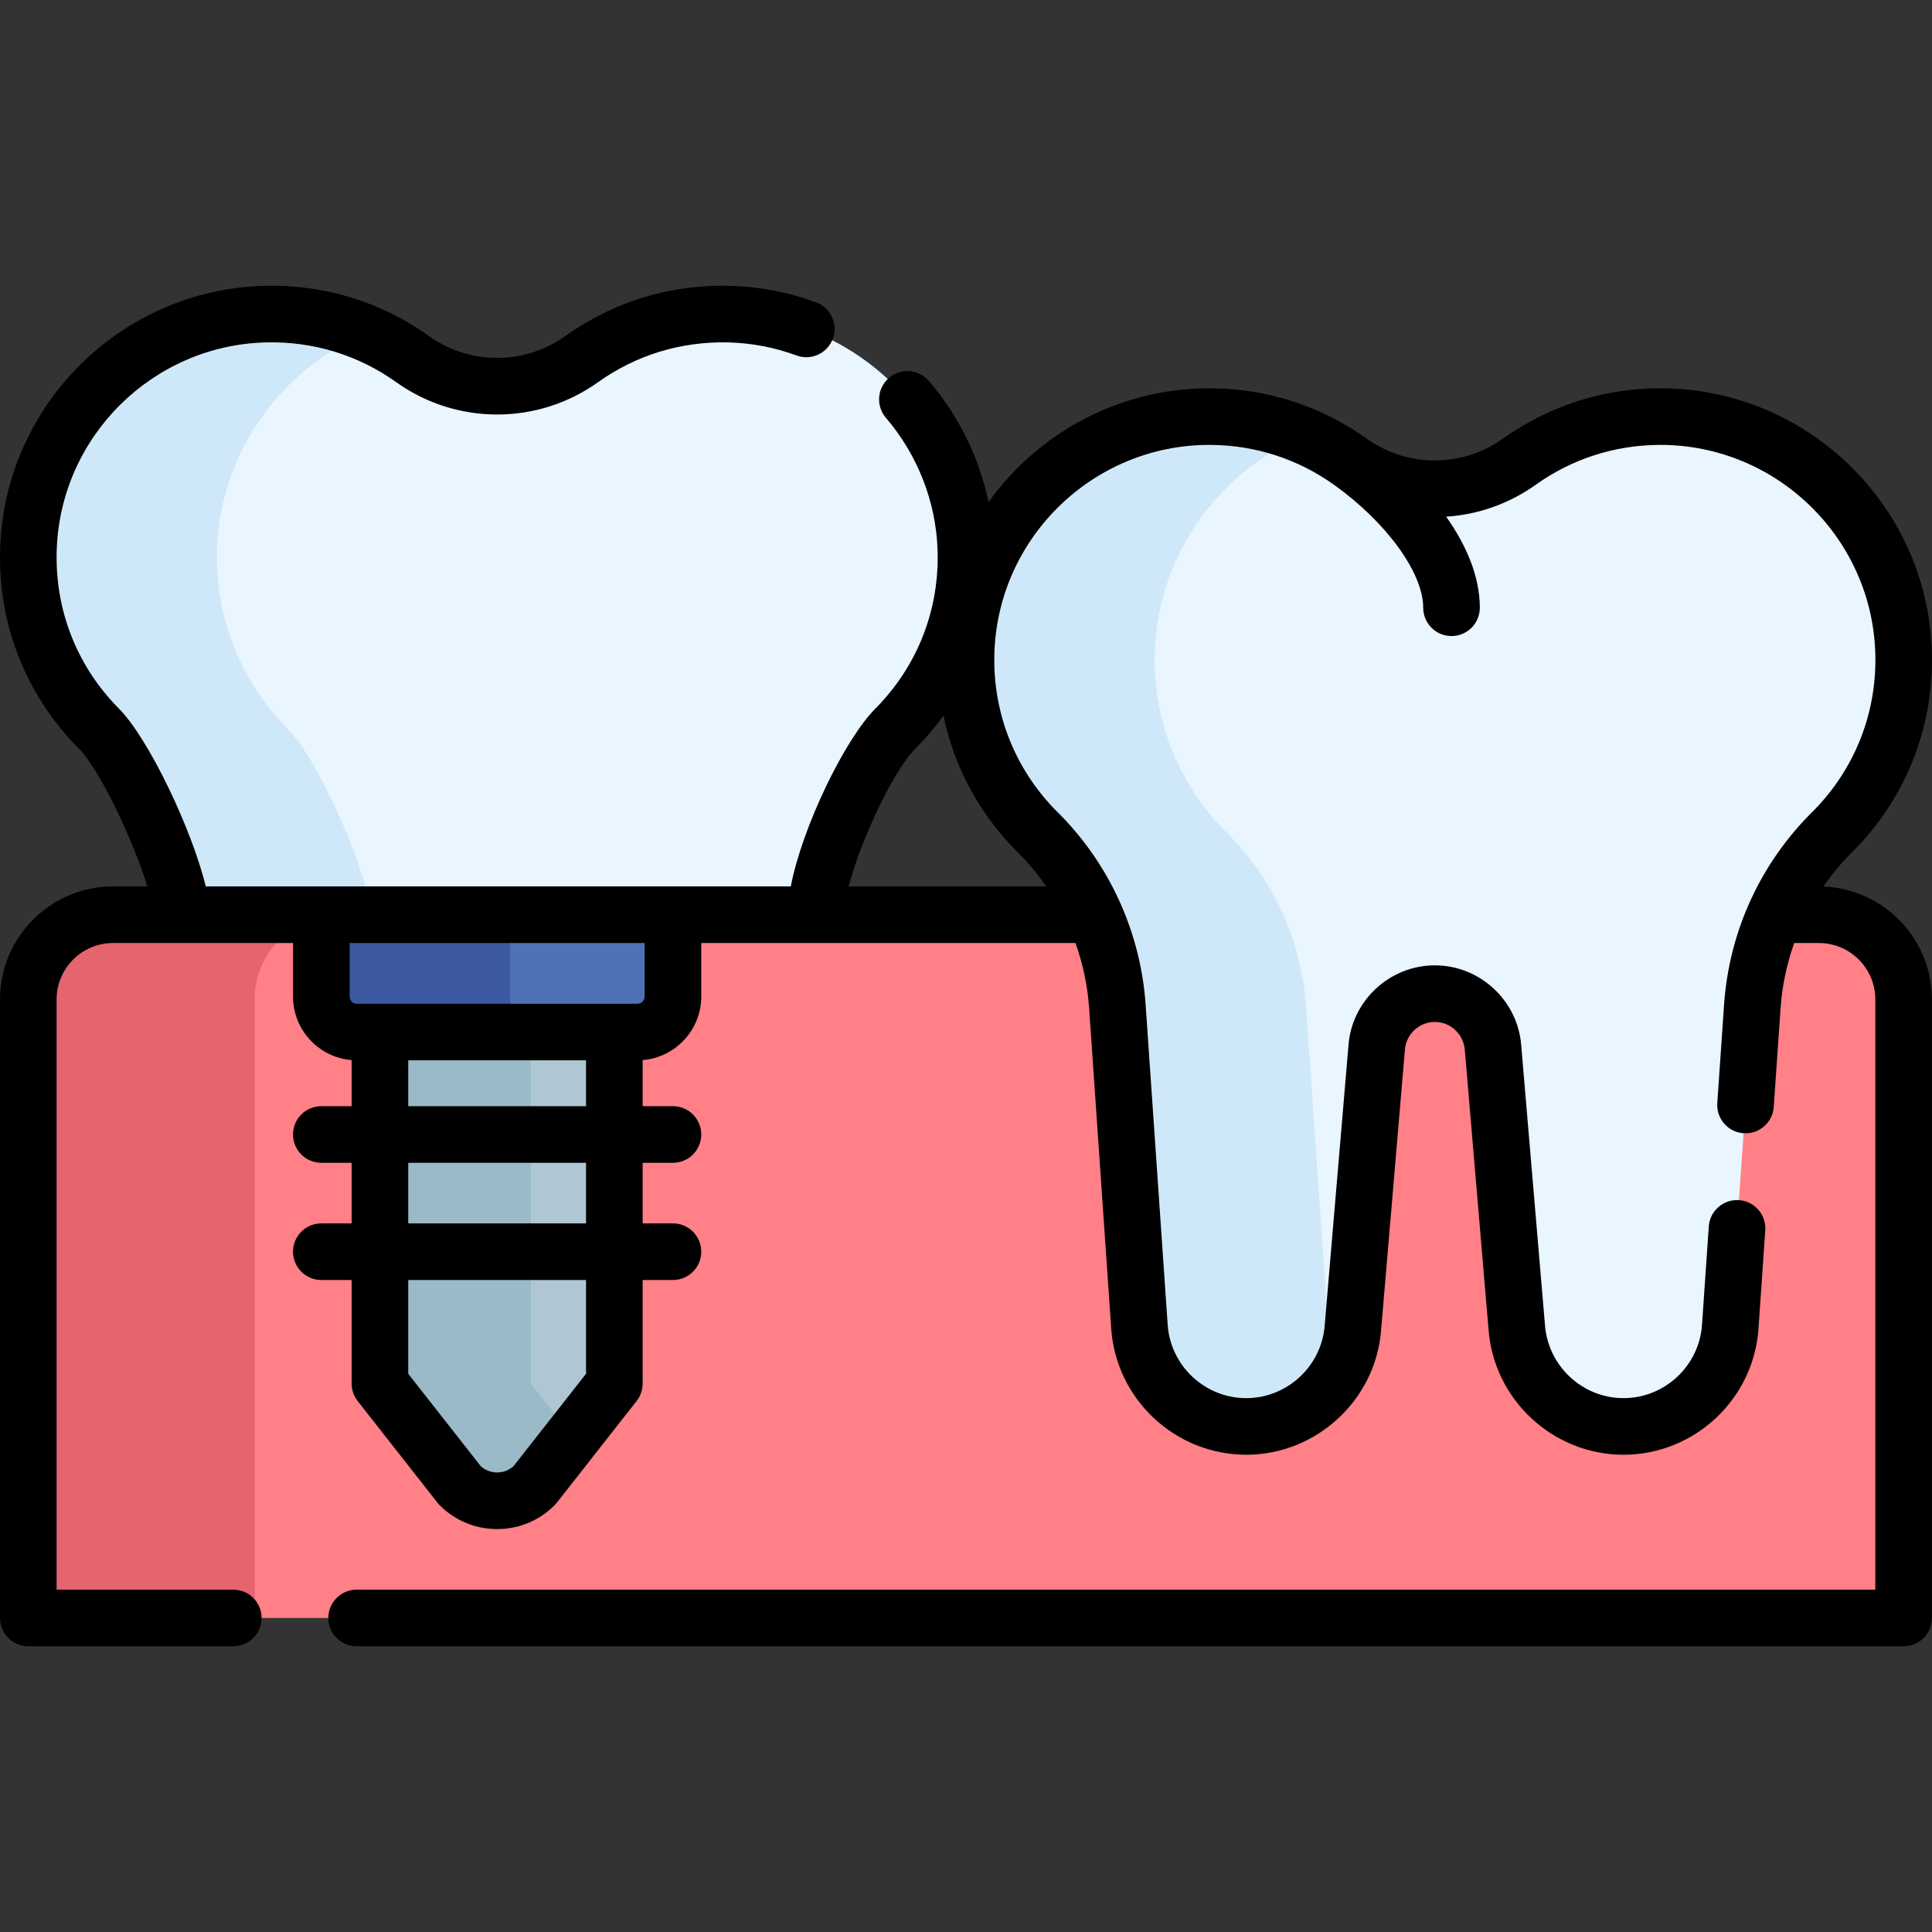
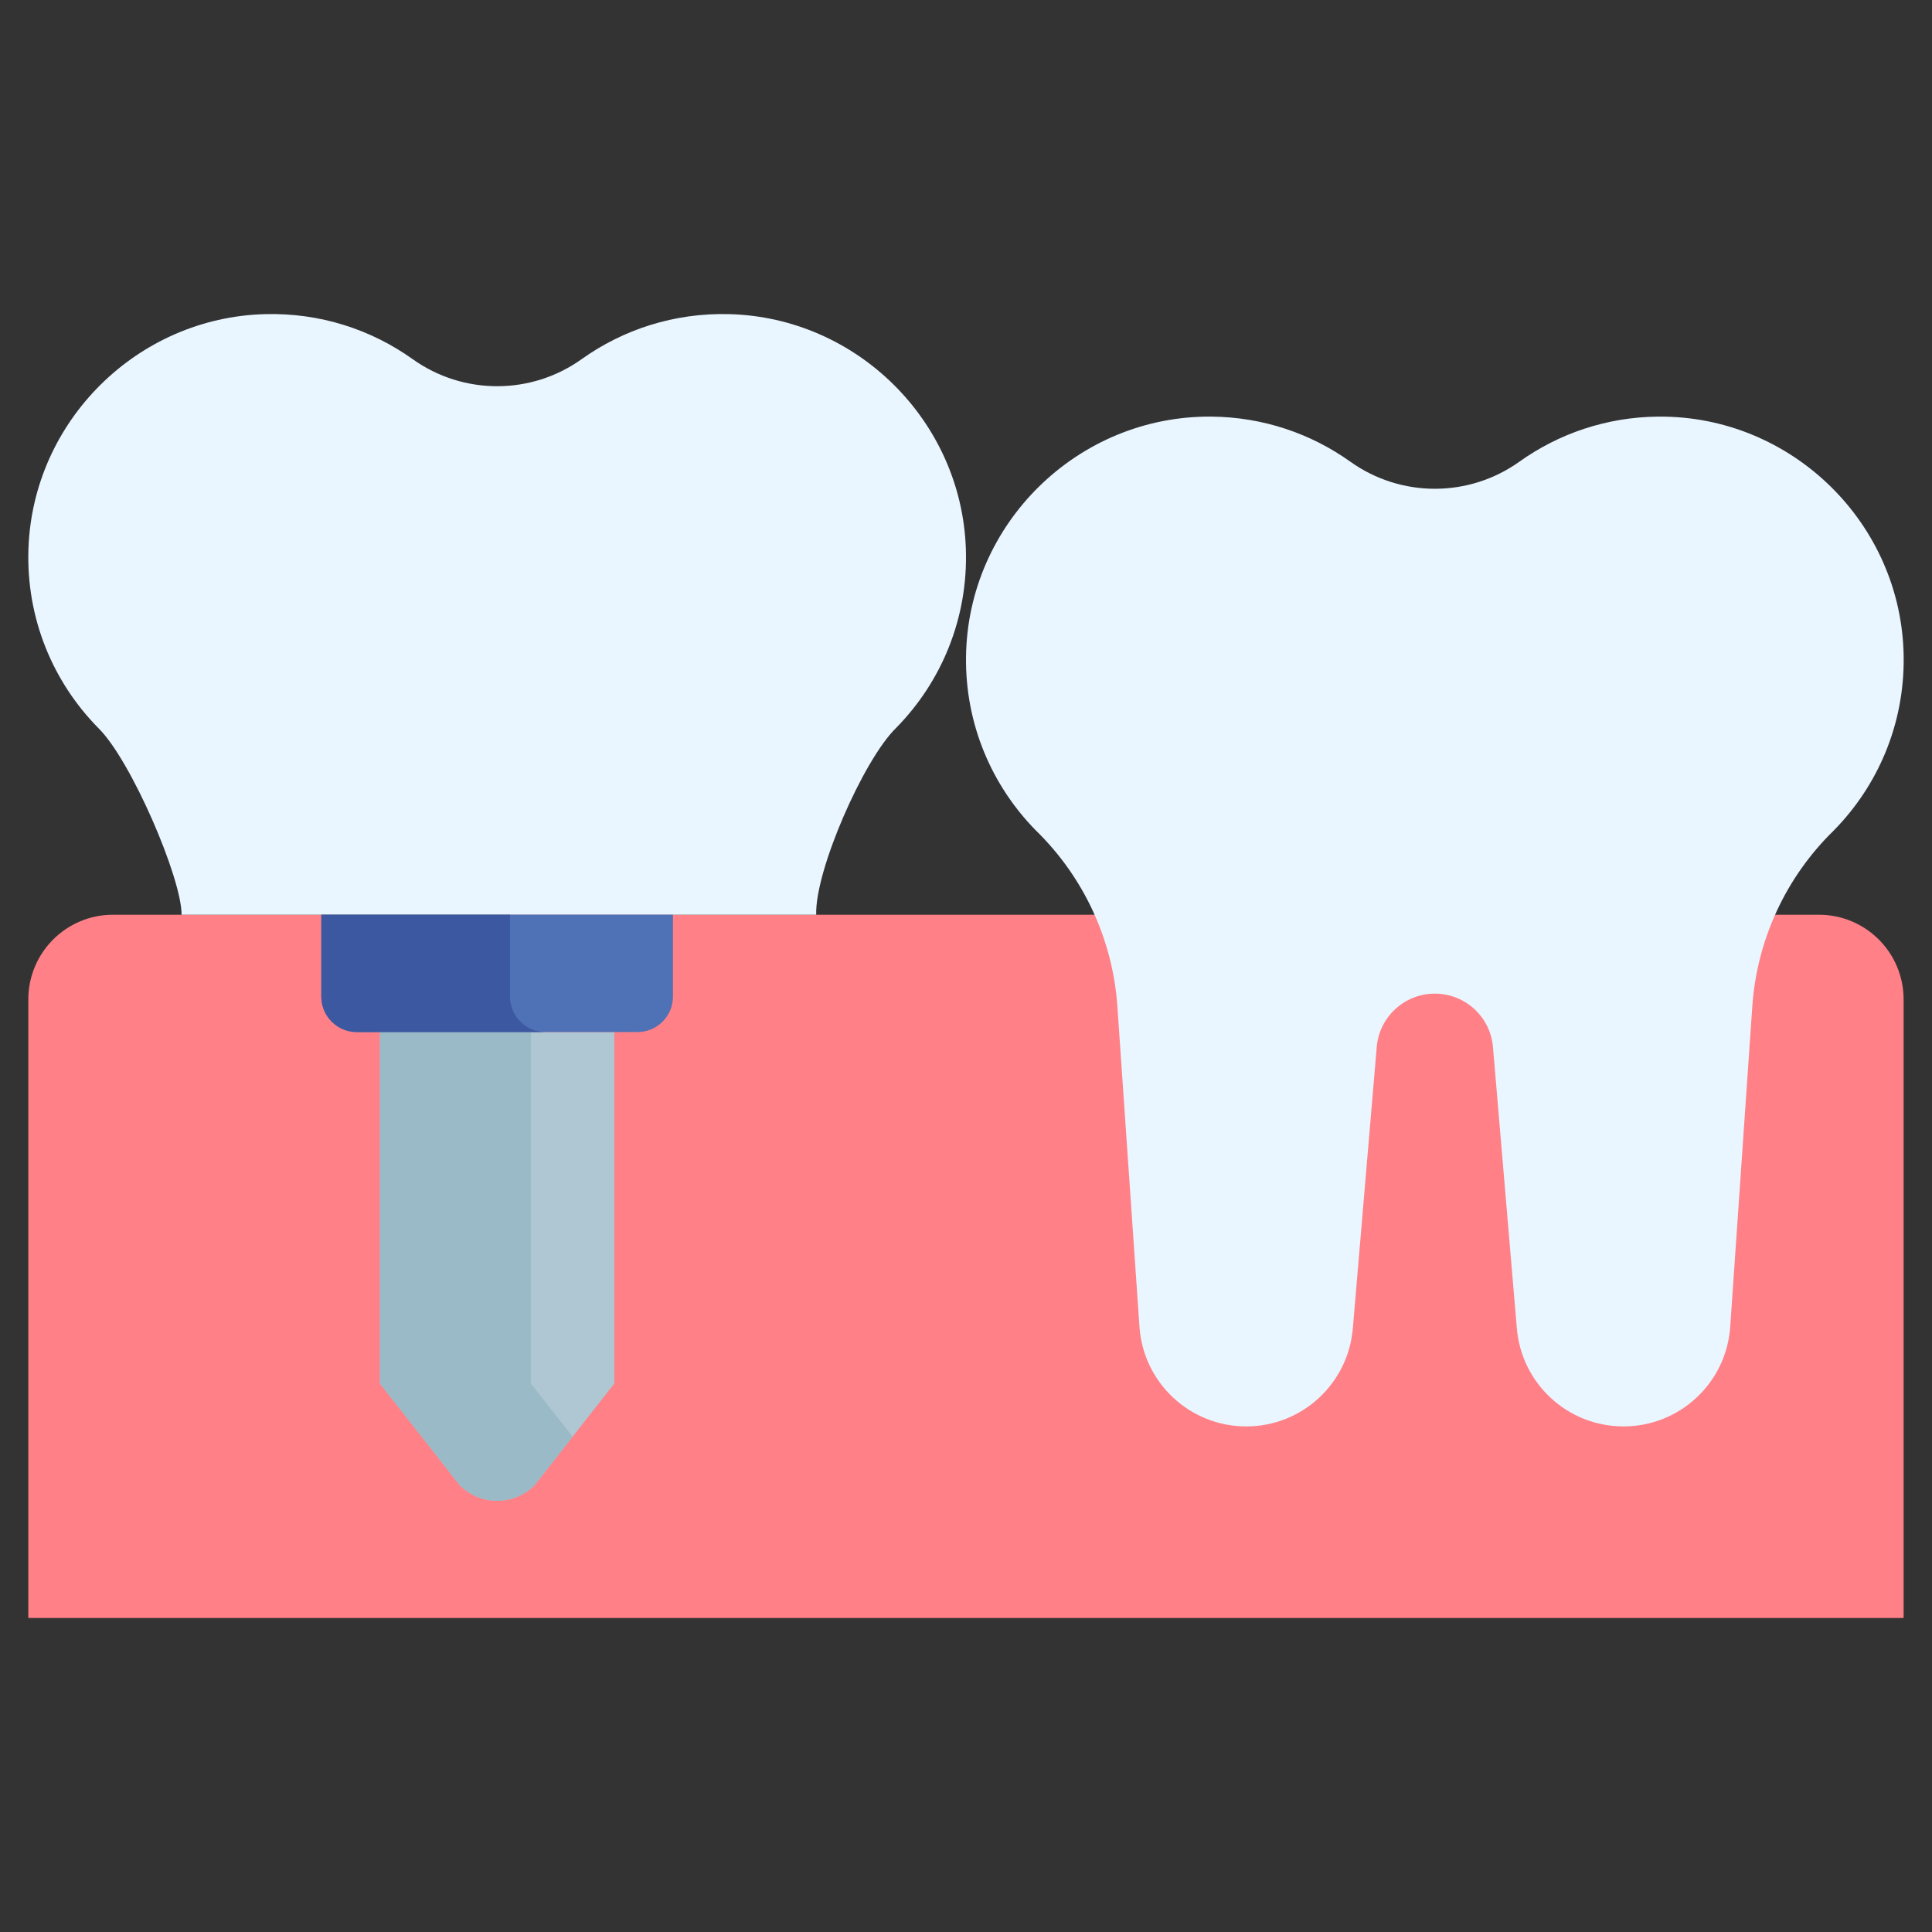
<svg xmlns="http://www.w3.org/2000/svg" id="Capa_1" enable-background="new 0 0 512.021 512.021" height="512" viewBox="0 0 512.021 512.021" width="512">
  <rect x="0" y="0" width="512.021" height="512.021" fill="#333333" stroke="none" />
  <g>
    <g>
      <path d="m504.499 428.796h-496.996v-163.926c0-12.397 10.05-22.448 22.448-22.448h452.101c12.397 0 22.448 10.05 22.448 22.448v163.926z" fill="#ff8086" />
-       <path d="m89.95 242.422h-60c-12.398 0-22.448 10.05-22.448 22.448v163.926h60v-163.926c0-12.398 10.051-22.448 22.448-22.448z" fill="#e5646e" />
      <g>
        <path d="m439.503 110.41c-13.738.114-26.447 4.526-36.855 11.957-13.382 9.555-31.382 9.555-44.764 0-10.407-7.431-23.117-11.843-36.855-11.957-35.34-.293-64.583 28.329-65.014 63.667-.219 17.945 6.902 34.222 18.539 46.037h-.001c12.68 12.362 20.362 28.961 21.579 46.628l5.848 84.881c1.025 14.871 13.386 26.41 28.292 26.41 14.837 0 27.166-11.436 28.279-26.231l6.3-74.17c.607-8.064 7.327-14.297 15.413-14.297 8.087 0 14.806 6.233 15.413 14.297l6.3 74.17c1.114 14.795 13.443 26.231 28.279 26.231 14.906 0 27.268-11.539 28.292-26.41l5.848-84.883c1.217-17.666 8.899-34.265 21.578-46.627 11.637-11.815 18.758-28.092 18.539-46.037-.427-35.338-29.67-63.959-65.01-63.666z" fill="#e9f5ff" />
      </g>
      <g>
-         <path d="m351.982 351.624-5.848-84.881c-1.217-17.667-8.899-34.266-21.579-46.628h.001c-11.637-11.815-18.758-28.093-18.539-46.037.321-26.323 16.633-48.91 39.538-58.605-7.548-3.192-15.829-4.99-24.524-5.062-35.34-.293-64.583 28.329-65.014 63.667-.219 17.945 6.902 34.222 18.539 46.037h-.001c12.68 12.362 20.362 28.961 21.579 46.628l5.848 84.881c1.025 14.871 13.386 26.41 28.292 26.41 10.761 0 20.198-6.019 24.999-14.969-1.845-3.439-3.007-7.311-3.291-11.441z" fill="#cfe8f9" />
-       </g>
+         </g>
      <g>
        <path d="m193.317 83.252c-14.627-.394-28.188 4.087-39.18 11.936-13.384 9.556-31.38 9.556-44.764-.001-10.99-7.847-24.548-12.328-39.174-11.935-33.798.908-61.444 28.292-62.656 62.08-.666 18.563 6.527 35.445 18.502 47.603h-.001c8.615 8.399 22.083 39.722 22.083 49.487h168.185c-.375-11.641 12.54-41.088 21.155-49.487 11.974-12.157 19.166-29.037 18.502-47.597-1.209-33.789-28.855-61.176-62.652-62.086z" fill="#e9f5ff" />
        <g>
-           <path d="m76.045 192.935c-11.975-12.158-19.168-29.04-18.502-47.603.919-25.608 17.028-47.525 39.484-57.038-8.213-3.471-17.291-5.298-26.828-5.042-33.798.908-61.444 28.292-62.656 62.08-.666 18.562 6.527 35.445 18.502 47.603h-.001c8.615 8.399 22.083 39.722 22.083 49.487h50c0-9.764-13.469-41.088-22.083-49.487z" fill="#cfe8f9" />
-         </g>
+           </g>
        <g>
          <path d="m100.689 273.514h62.125v93.157l-21.159 26.96c-5.469 5.469-14.337 5.469-19.807 0l-21.159-26.96z" fill="#aec7d3" />
          <path d="m140.689 366.671v-93.157h-40v93.157l21.159 26.96c5.469 5.469 14.337 5.469 19.807 0l10.097-12.865z" fill="#99bac6" />
          <path d="m168.946 273.514h-74.389c-5.191 0-9.399-4.208-9.399-9.399v-21.693h93.187v21.693c0 5.191-4.208 9.399-9.399 9.399z" fill="#4f71b6" />
          <path d="m135.158 264.115v-21.693h-50v21.693c0 5.191 4.208 9.399 9.399 9.399h50c-5.191 0-9.399-4.208-9.399-9.399z" fill="#3c58a0" />
        </g>
      </g>
    </g>
-     <path d="m483.218 234.951c2.342-3.379 5.009-6.555 7.995-9.467.037-.035.072-.071.108-.107 13.581-13.79 20.931-32.041 20.694-51.392-.479-39.317-32.707-71.078-71.973-71.078-.2 0-.402.001-.603.002-14.859.124-29.089 4.741-41.15 13.354-10.778 7.695-25.266 7.697-36.048 0-3.015-2.153-6.166-4.057-9.429-5.703-9.787-4.938-20.577-7.559-31.722-7.652h-.001c-.202-.001-.399-.002-.602-.002-24.025 0-45.402 11.906-58.498 30.146-2.472-11.754-7.902-22.852-15.817-32.083-2.696-3.146-7.432-3.509-10.575-.812-3.145 2.696-3.508 7.431-.812 10.575 8.37 9.762 13.231 22.146 13.687 34.871.566 15.825-5.224 30.745-16.306 42.02-8.155 8.015-19.555 31.49-22.594 47.297h-155.047c-3.592-14.945-15.192-39.437-23.182-47.296-11.083-11.276-16.872-26.198-16.305-42.025 1.074-29.953 25.393-54.047 55.362-54.852 12.511-.332 24.485 3.31 34.614 10.542 15.996 11.42 37.486 11.421 53.48 0 10.131-7.233 22.08-10.863 34.62-10.542 6.158.166 12.204 1.329 17.971 3.458 3.893 1.438 8.2-.553 9.634-4.438 1.435-3.886-.553-8.199-4.438-9.634-7.307-2.697-14.965-4.171-22.763-4.38-15.8-.446-30.93 4.183-43.74 13.329-10.778 7.696-25.265 7.698-36.047 0-12.805-9.145-27.919-13.763-43.733-13.329-37.867 1.017-68.593 31.46-69.95 69.309-.718 20.012 6.616 38.882 20.651 53.135.036.036.072.072.108.107 5.638 5.497 14.651 24.849 18.253 36.616h-9.11c-16.514 0-29.948 13.435-29.948 29.948v163.926c0 4.143 3.357 7.5 7.5 7.5h54.32c4.143 0 7.5-3.357 7.5-7.5s-3.357-7.5-7.5-7.5h-46.82v-156.424c0-8.242 6.706-14.948 14.948-14.948h47.708v14.193c0 8.856 6.853 16.129 15.531 16.829v12.22h-8.031c-4.143 0-7.5 3.357-7.5 7.5s3.357 7.5 7.5 7.5h8.031v16.062h-8.031c-4.143 0-7.5 3.357-7.5 7.5s3.357 7.5 7.5 7.5h8.031v27.445c0 1.679.563 3.31 1.6 4.63l21.158 26.96c.186.236.385.461.597.674 4.062 4.062 9.463 6.299 15.207 6.299 5.745 0 11.146-2.237 15.207-6.3.212-.212.411-.437.597-.672l21.158-26.96c1.037-1.321 1.601-2.952 1.601-4.631v-27.445h8.031c4.143 0 7.5-3.357 7.5-7.5s-3.357-7.5-7.5-7.5h-8.031v-16.062h8.031c4.143 0 7.5-3.357 7.5-7.5s-3.357-7.5-7.5-7.5h-8.031v-12.22c8.679-.701 15.531-7.974 15.531-16.829v-14.193h99.178c1.983 5.538 3.216 11.365 3.627 17.337l5.849 84.881c1.29 18.726 17.005 33.395 35.775 33.395 18.65 0 34.357-14.568 35.752-33.096l6.305-74.241c.312-4.127 3.797-7.36 7.936-7.36s7.623 3.233 7.94 7.432l6.293 74.099c1.4 18.599 17.107 33.167 35.759 33.167 18.771 0 34.484-14.669 35.774-33.395l1.797-26.085c.284-4.133-2.835-7.713-6.967-7.998-4.116-.264-7.714 2.834-7.998 6.967l-1.797 26.085c-.75 10.893-9.892 19.426-20.811 19.426-10.849 0-19.985-8.475-20.807-19.365l-6.293-74.099c-.896-11.906-10.952-21.233-22.893-21.233-11.939 0-21.995 9.327-22.886 21.162l-6.305 74.241c-.815 10.819-9.952 19.294-20.802 19.294-10.919 0-20.06-8.533-20.81-19.426l-5.849-84.881c-.638-9.268-2.897-18.247-6.573-26.592-.045-.111-.093-.22-.143-.329-4.053-9.091-9.799-17.42-17.052-24.505-10.719-10.911-16.519-25.339-16.333-40.632.381-31.122 25.894-56.262 56.976-56.262.158 0 .318 0 .477.002 11.761.098 23.02 3.75 32.559 10.562 13.931 9.945 23.659 23.35 23.659 32.596 0 4.143 3.357 7.5 7.5 7.5s7.5-3.357 7.5-7.5c0-8.316-3.591-16.612-8.925-24.135 8.359-.544 16.602-3.36 23.747-8.461 9.539-6.812 20.798-10.464 32.558-10.562.161-.002.317-.002.478-.002 31.08 0 56.596 25.142 56.976 56.262.187 15.295-5.614 29.722-16.335 40.633-13.982 13.661-22.422 31.921-23.766 51.424l-1.8 26.111c-.284 4.132 2.834 7.713 6.967 7.998 4.133.286 7.713-2.834 7.998-6.967l1.8-26.111c.411-5.971 1.644-11.798 3.627-17.335h6.542c8.242 0 14.947 6.706 14.947 14.948v156.426h-402.487c-4.143 0-7.5 3.357-7.5 7.5s3.357 7.5 7.5 7.5h409.989c4.143 0 7.5-3.357 7.5-7.5v-163.928c0-16.122-12.807-29.303-28.78-29.919zm-327.904 129.128-19.229 24.501c-1.193 1.068-2.718 1.653-4.333 1.653-1.614 0-3.14-.585-4.333-1.653l-19.229-24.501v-24.854h47.124zm0-39.853h-47.124v-16.062h47.124zm-47.124-31.062v-12.15h47.124v12.15zm62.655-29.049c0 1.047-.853 1.898-1.899 1.898h-74.389c-1.047 0-1.898-.852-1.898-1.898v-14.193h78.187v14.193zm98.365-38.737c.035.036.071.072.108.107 2.978 2.903 5.638 6.069 7.975 9.437h-52.379c3.074-11.978 11.872-30.849 17.788-36.617.036-.035.072-.071.108-.107 2.653-2.693 5.064-5.552 7.229-8.552 2.782 13.397 9.33 25.738 19.171 35.732z" />
  </g>
</svg>